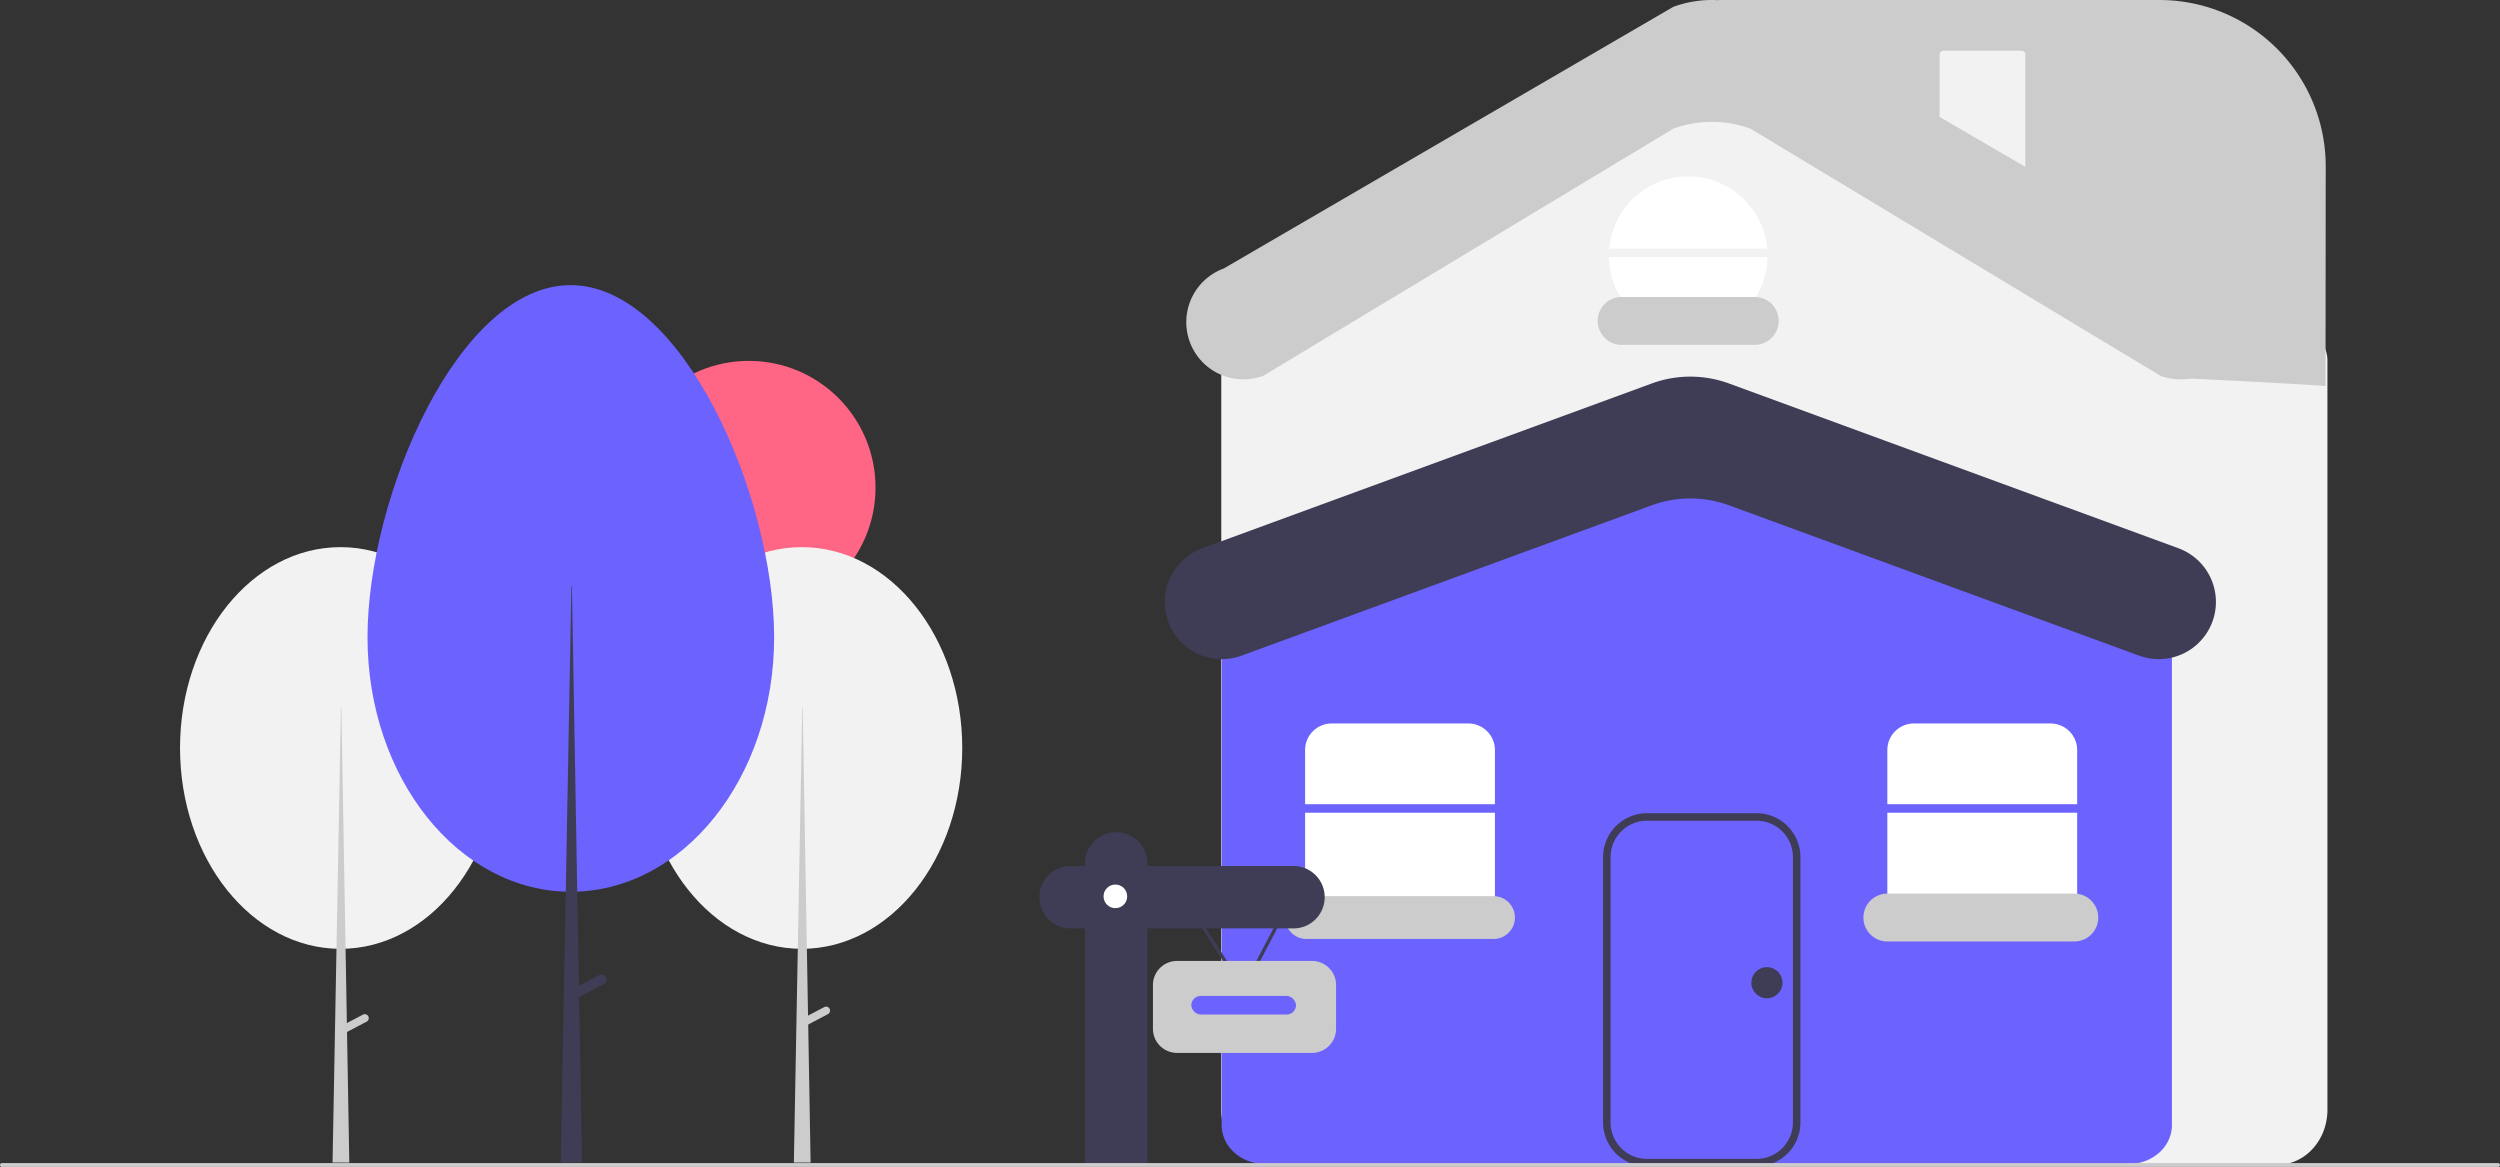
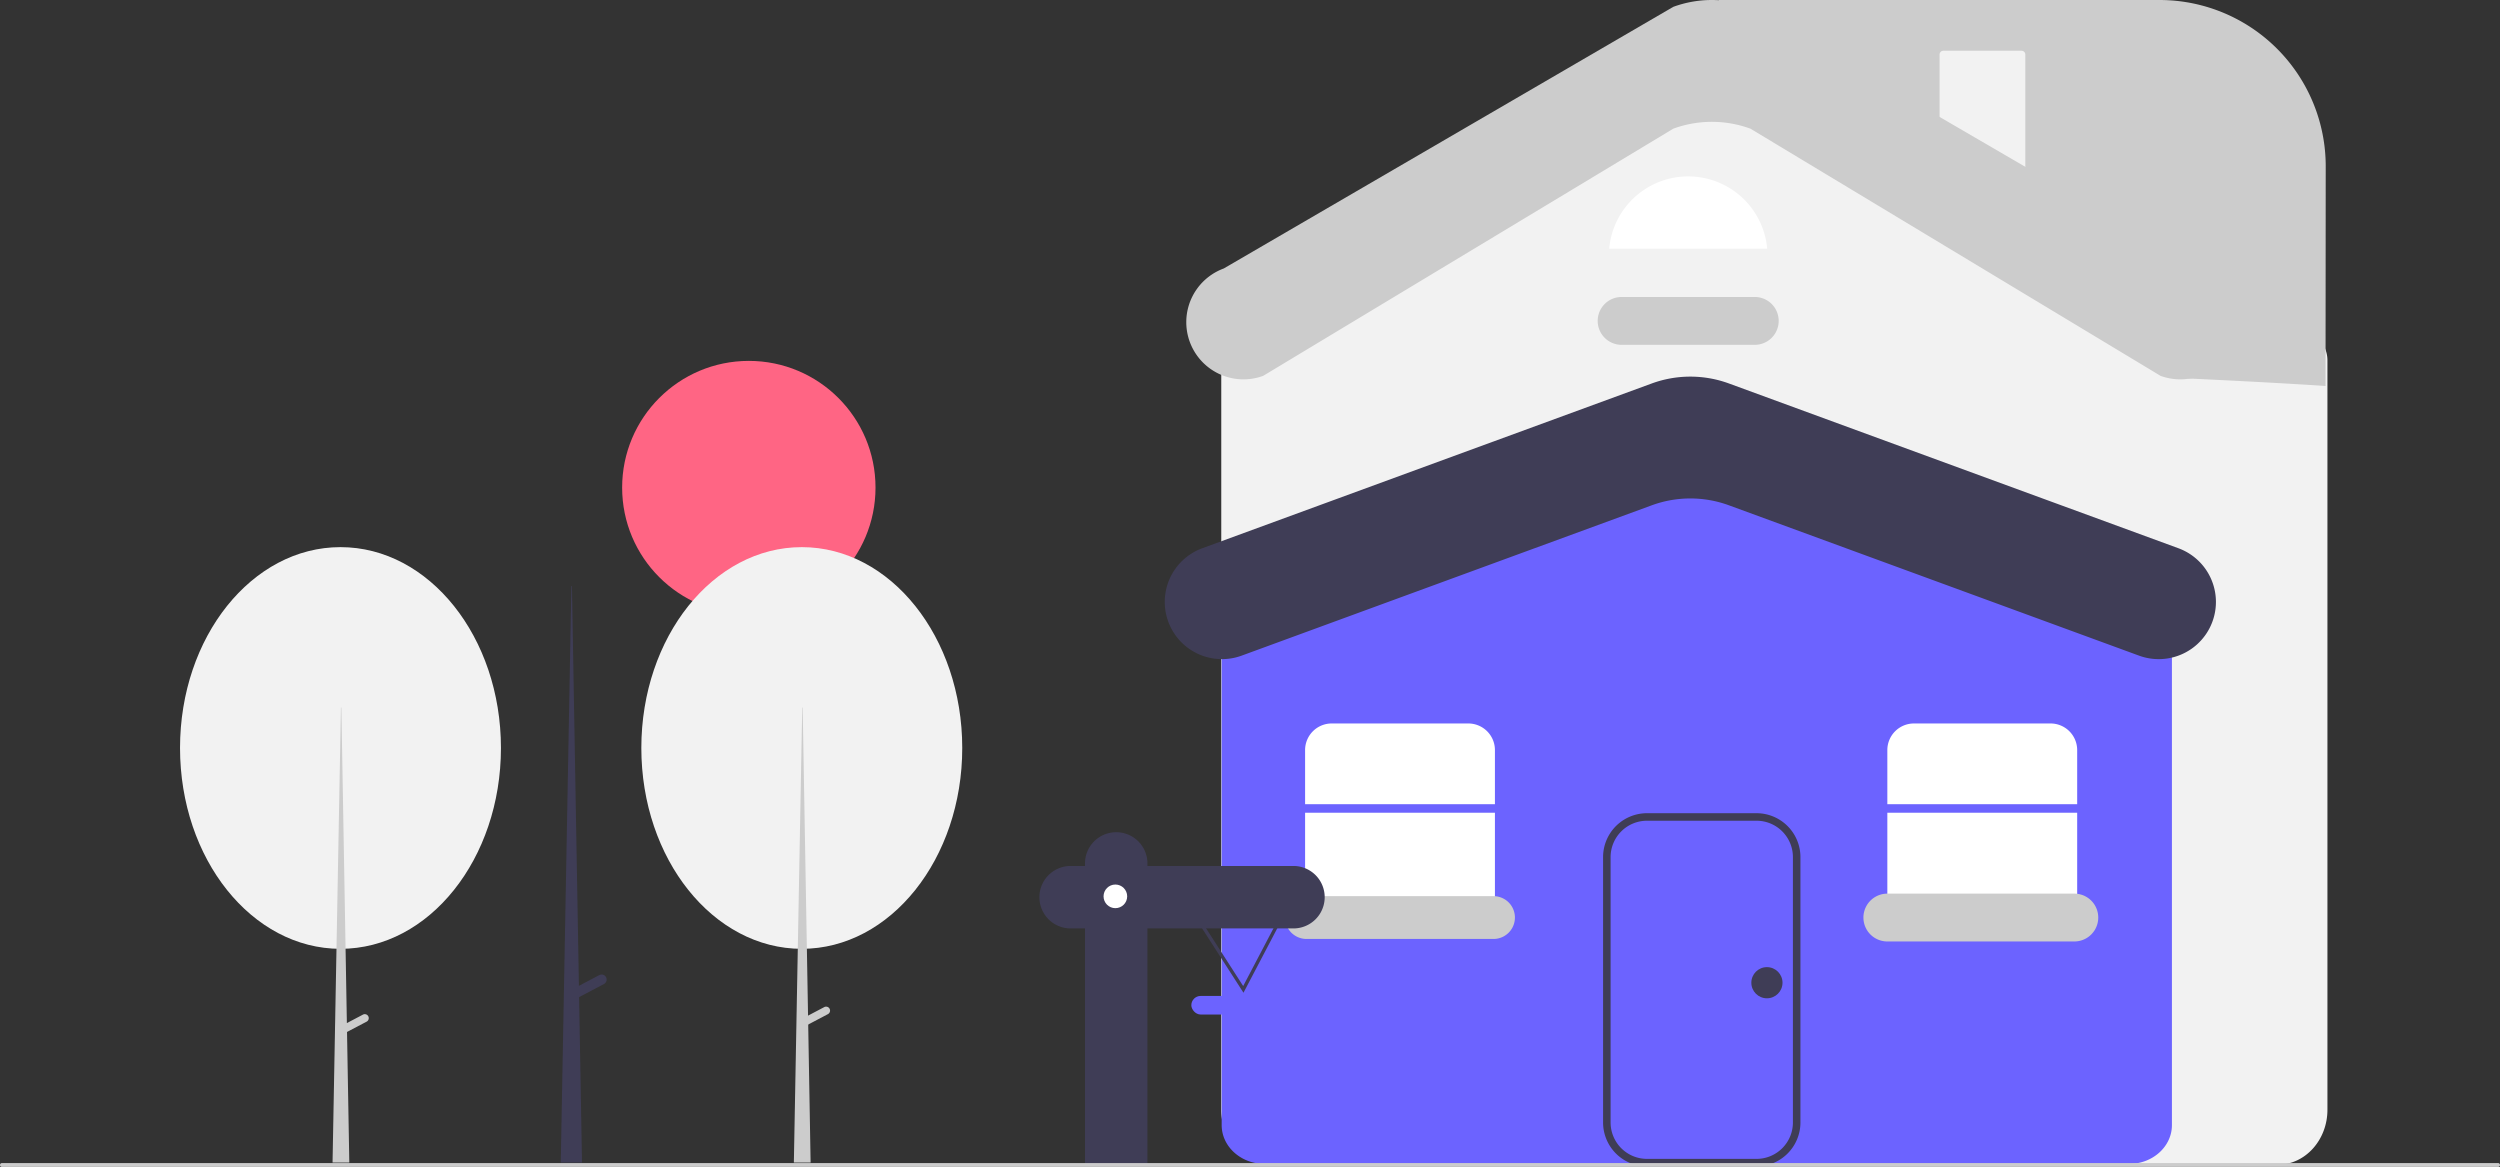
<svg xmlns="http://www.w3.org/2000/svg" data-name="Layer 1" width="997.175" height="465.459" viewBox="0 0 997.175 465.459">
  <rect x="0" y="0" width="997.175" height="465.459" fill="#333333" stroke="none" />
  <path d="M1009.946,681.834H608.347c-10.924,0-19.811-9.832-19.811-21.916V361.267a12.304,12.304,0,0,1,6.543-11.124l151.759-91.871a60.338,60.338,0,0,1,53.543-.054l222.793,91.916a12.305,12.305,0,0,1,6.583,11.143V659.918C1029.757,672.002,1020.87,681.834,1009.946,681.834Z" transform="translate(-101.412 -217.27)" fill="#f2f2f2" />
  <path d="M950.646,681.51H605.783c-9.419,0-17.083-6.939-17.083-15.47V457.281a8.676,8.676,0,0,1,5.692-7.927L754.968,385.122a62.516,62.516,0,0,1,45.938-.023l161.12,64.259a8.675,8.675,0,0,1,5.702,7.93V666.04C967.729,674.571,960.065,681.51,950.646,681.51Z" transform="translate(-101.412 -217.27)" fill="#6c63ff" />
  <circle cx="298.685" cy="194.48" r="50.532" fill="#ff6584" />
  <ellipse cx="319.81" cy="298.347" rx="64.001" ry="80.11" fill="#f2f2f2" />
  <polygon points="319.986 282.238 320.162 282.238 323.327 463.69 316.646 463.69 319.986 282.238" fill="#ccc" />
  <path d="M432.315,619.635l0,0a1.582,1.582,0,0,1-.663,2.137l-9.179,4.833-1.474-2.8,9.179-4.833A1.582,1.582,0,0,1,432.315,619.635Z" transform="translate(-101.412 -217.27)" fill="#ccc" />
  <ellipse cx="135.81" cy="298.347" rx="64.001" ry="80.11" fill="#f2f2f2" />
  <path d="M248.315,622.635V622.635a1.583,1.583,0,0,0-2.138-.663l-6.408,3.374-2.195-125.838h-.176l-3.34,181.452h6.681l-.908-52.07,7.821-4.117A1.583,1.583,0,0,0,248.315,622.635Z" transform="translate(-101.412 -217.27)" fill="#ccc" />
-   <path d="M329,331c44.788,0,81.192,84.391,81.192,140.452s-36.308,101.508-81.096,101.508S248,527.514,248,471.452,284.212,331,329,331Z" transform="translate(-101.412 -217.27)" fill="#6c63ff" />
  <path d="M343.15,607.056a2.005,2.005,0,0,0-2.708-.84l-8.12,4.275L329.541,451.041h-.223l-4.233,229.92h8.466l-1.151-65.979,9.91-5.217A2.005,2.005,0,0,0,343.15,607.056Z" transform="translate(-101.412 -217.27)" fill="#3f3d56" />
  <path d="M697.693,538.049V516.458A10.618,10.618,0,0,0,687.075,505.84H632.592a10.618,10.618,0,0,0-10.618,10.618v21.591Z" transform="translate(-101.412 -217.27)" fill="#fff" />
  <path d="M621.974,541.439v33.457a10.618,10.618,0,0,0,10.618,10.618H687.075a10.618,10.618,0,0,0,10.618-10.618V541.439Z" transform="translate(-101.412 -217.27)" fill="#fff" />
  <path d="M954.613,478.785,791.037,418.822a44.739,44.739,0,0,0-30.796,0L596.665,478.785A22.813,22.813,0,0,1,566,457.366v0a22.813,22.813,0,0,1,14.961-21.419l179.28-65.72a44.739,44.739,0,0,1,30.796,0l179.28,65.72a22.813,22.813,0,0,1,14.961,21.419v0A22.813,22.813,0,0,1,954.613,478.785Z" transform="translate(-101.412 -217.27)" fill="#3f3d56" />
  <path d="M802.052,682.51H758.333a17.52,17.52,0,0,1-17.5-17.5v-105.876a17.52,17.52,0,0,1,17.5-17.5h43.719a17.52,17.52,0,0,1,17.5,17.5v105.876A17.52,17.52,0,0,1,802.052,682.51ZM758.333,544.634a14.517,14.517,0,0,0-14.5,14.5v105.876a14.517,14.517,0,0,0,14.5,14.5h43.719a14.517,14.517,0,0,0,14.5-14.5v-105.876a14.517,14.517,0,0,0-14.5-14.5Z" transform="translate(-101.412 -217.27)" fill="#3f3d56" />
  <path d="M806.292,316.452a31.637,31.637,0,0,0-63.023,0Z" transform="translate(-101.412 -217.27)" fill="#fff" />
-   <path d="M743.151,319.842a31.634,31.634,0,0,0,63.259,0Z" transform="translate(-101.412 -217.27)" fill="#fff" />
  <path d="M801.339,354.811H748.223a9.541,9.541,0,0,1,0-19.082h53.116a9.541,9.541,0,0,1,0,19.082Z" transform="translate(-101.412 -217.27)" fill="#ccc" />
  <path d="M622.539,574.713a8.541,8.541,0,0,0,0,17.082h74.589a8.541,8.541,0,0,0,0-17.082Z" transform="translate(-101.412 -217.27)" fill="#ccc" />
  <path d="M854.216,541.439v33.457a10.618,10.618,0,0,0,10.618,10.618h54.483a10.618,10.618,0,0,0,10.618-10.618V541.439Z" transform="translate(-101.412 -217.27)" fill="#fff" />
  <path d="M929.935,538.049V516.458a10.618,10.618,0,0,0-10.618-10.618H864.833a10.618,10.618,0,0,0-10.618,10.618v21.591Z" transform="translate(-101.412 -217.27)" fill="#fff" />
  <circle cx="704.773" cy="391.977" r="6.216" fill="#3f3d56" />
  <polygon points="495.986 395.977 471.503 357.893 472.636 357.164 495.868 393.303 514.799 357.216 515.991 357.841 495.986 395.977" fill="#3f3d56" />
  <path d="M617.335,562.679H559.093v-1.01a12.456,12.456,0,0,0-12.456-12.456h0a12.456,12.456,0,0,0-12.456,12.456v1.01h-5.723a12.456,12.456,0,1,0,0,24.913h5.723v94.135c24.82-.497-.18.503,24.913,0V587.592H617.335a12.456,12.456,0,0,0,0-24.913Z" transform="translate(-101.412 -217.27)" fill="#3f3d56" />
  <circle cx="444.887" cy="357.528" r="4.713" fill="#fff" />
-   <path d="M624.737,637.244H570.88a9.605,9.605,0,0,1-9.594-9.595V610.153a9.605,9.605,0,0,1,9.594-9.594h53.856a9.605,9.605,0,0,1,9.594,9.594v17.497A9.605,9.605,0,0,1,624.737,637.244Z" transform="translate(-101.412 -217.27)" fill="#ccc" />
  <rect x="475.187" y="397.254" width="41.746" height="7.407" rx="3.703" fill="#6c63ff" />
  <path d="M1097.815,682.73H102.185a.773.773,0,0,1,0-1.546h995.629a.773.773,0,0,1,0,1.546Z" transform="translate(-101.412 -217.27)" fill="#ccc" />
  <path d="M928.804,592.795H854.216a9.541,9.541,0,1,1,0-19.082H928.804a9.541,9.541,0,0,1,0,19.082Z" transform="translate(-101.412 -217.27)" fill="#ccc" />
  <path d="M1029,371.23s-18.088-1.283-55-3c-44-77-187.003-95.56-187.003-150.959v-0H962.763a66.308,66.308,0,0,1,66.308,66.308Z" transform="translate(-101.412 -217.27)" fill="#ccc" />
  <path d="M876.555,237.514a1.502,1.502,0,0,0-1.5,1.5V289.094a1.502,1.502,0,0,0,1.5,1.5h31.195a1.502,1.502,0,0,0,1.5-1.5V239.014a1.502,1.502,0,0,0-1.5-1.5Z" transform="translate(-101.412 -217.27)" fill="#f2f2f2" />
  <path d="M963.197,367.191,799.622,268.599a44.739,44.739,0,0,0-30.796,0L605.249,367.191a22.813,22.813,0,0,1-30.665-21.419v0a22.813,22.813,0,0,1,14.961-21.419L768.825,220.004a44.739,44.739,0,0,1,30.796,0L978.901,324.352a22.813,22.813,0,0,1,14.961,21.419v0A22.813,22.813,0,0,1,963.197,367.191Z" transform="translate(-101.412 -217.27)" fill="#ccc" />
</svg>